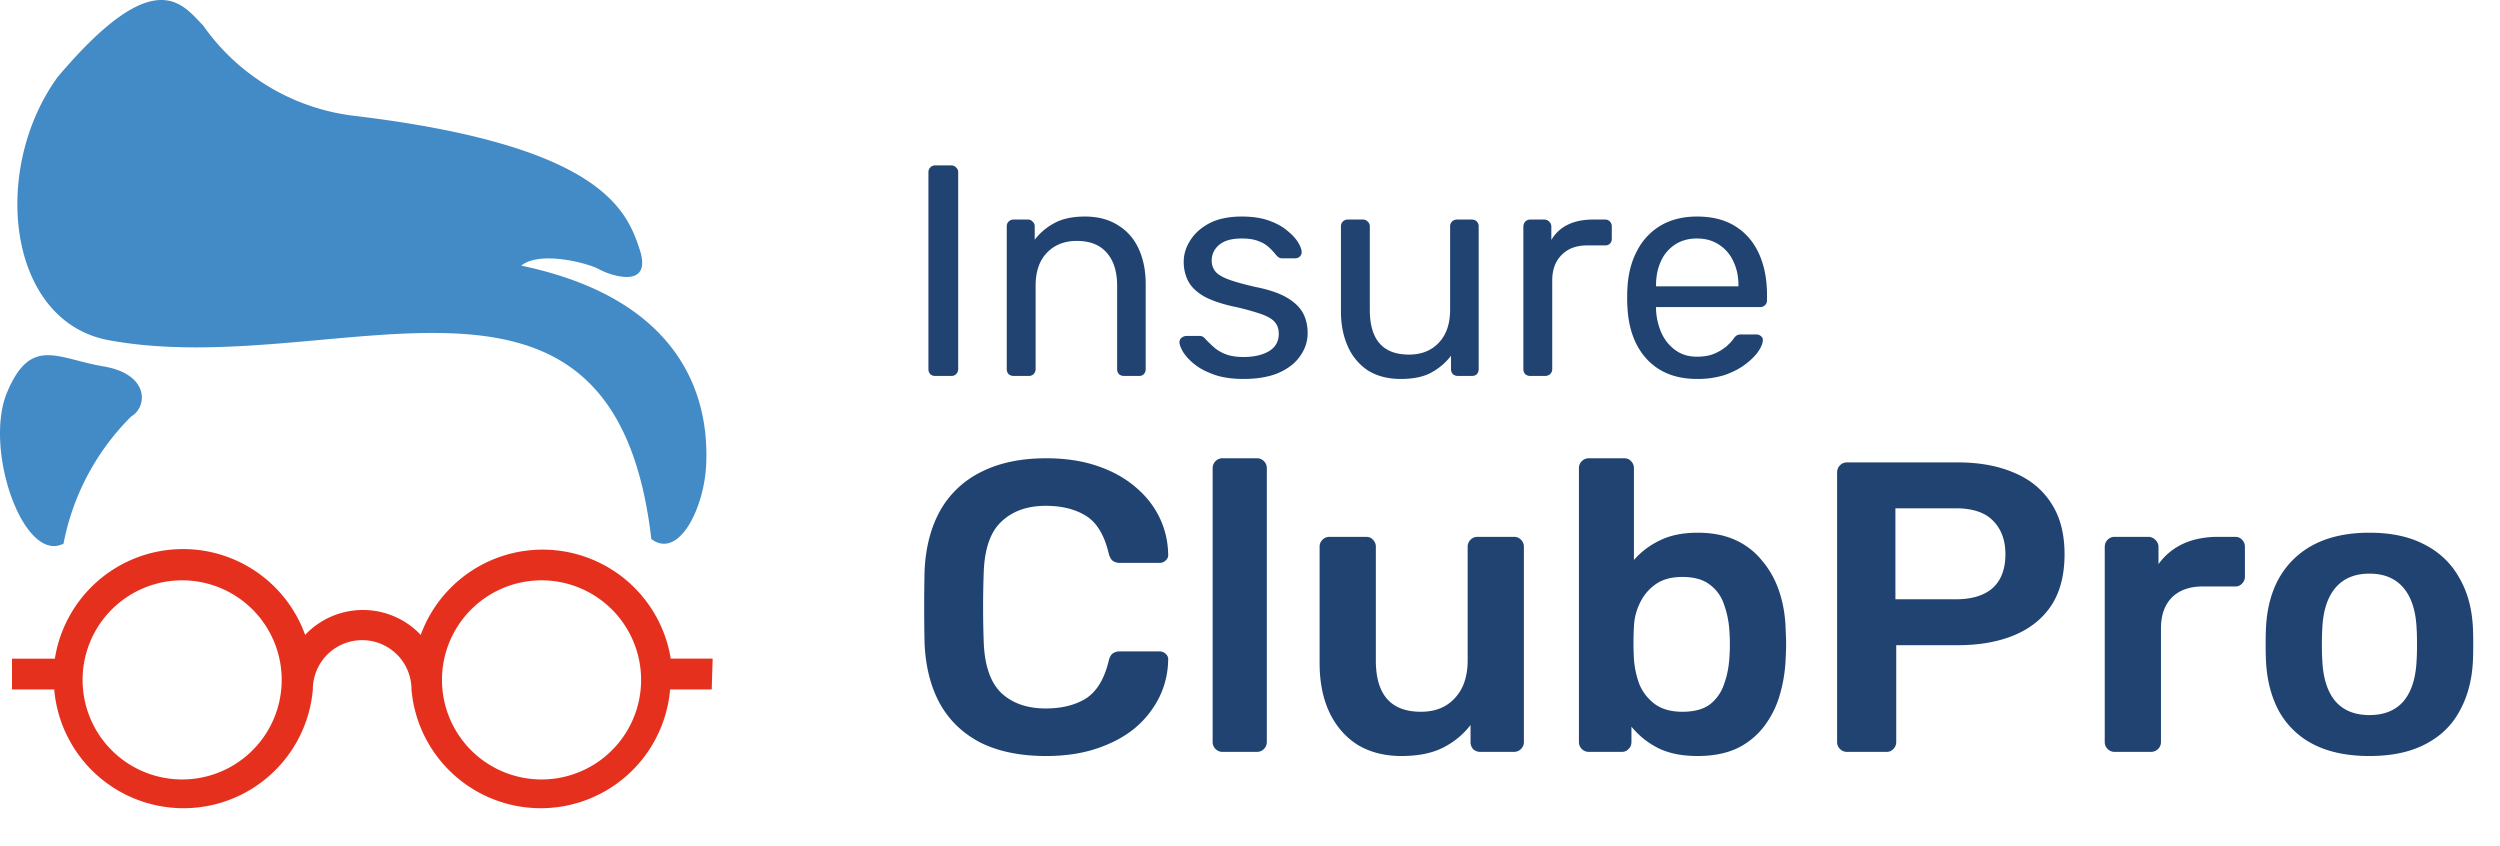
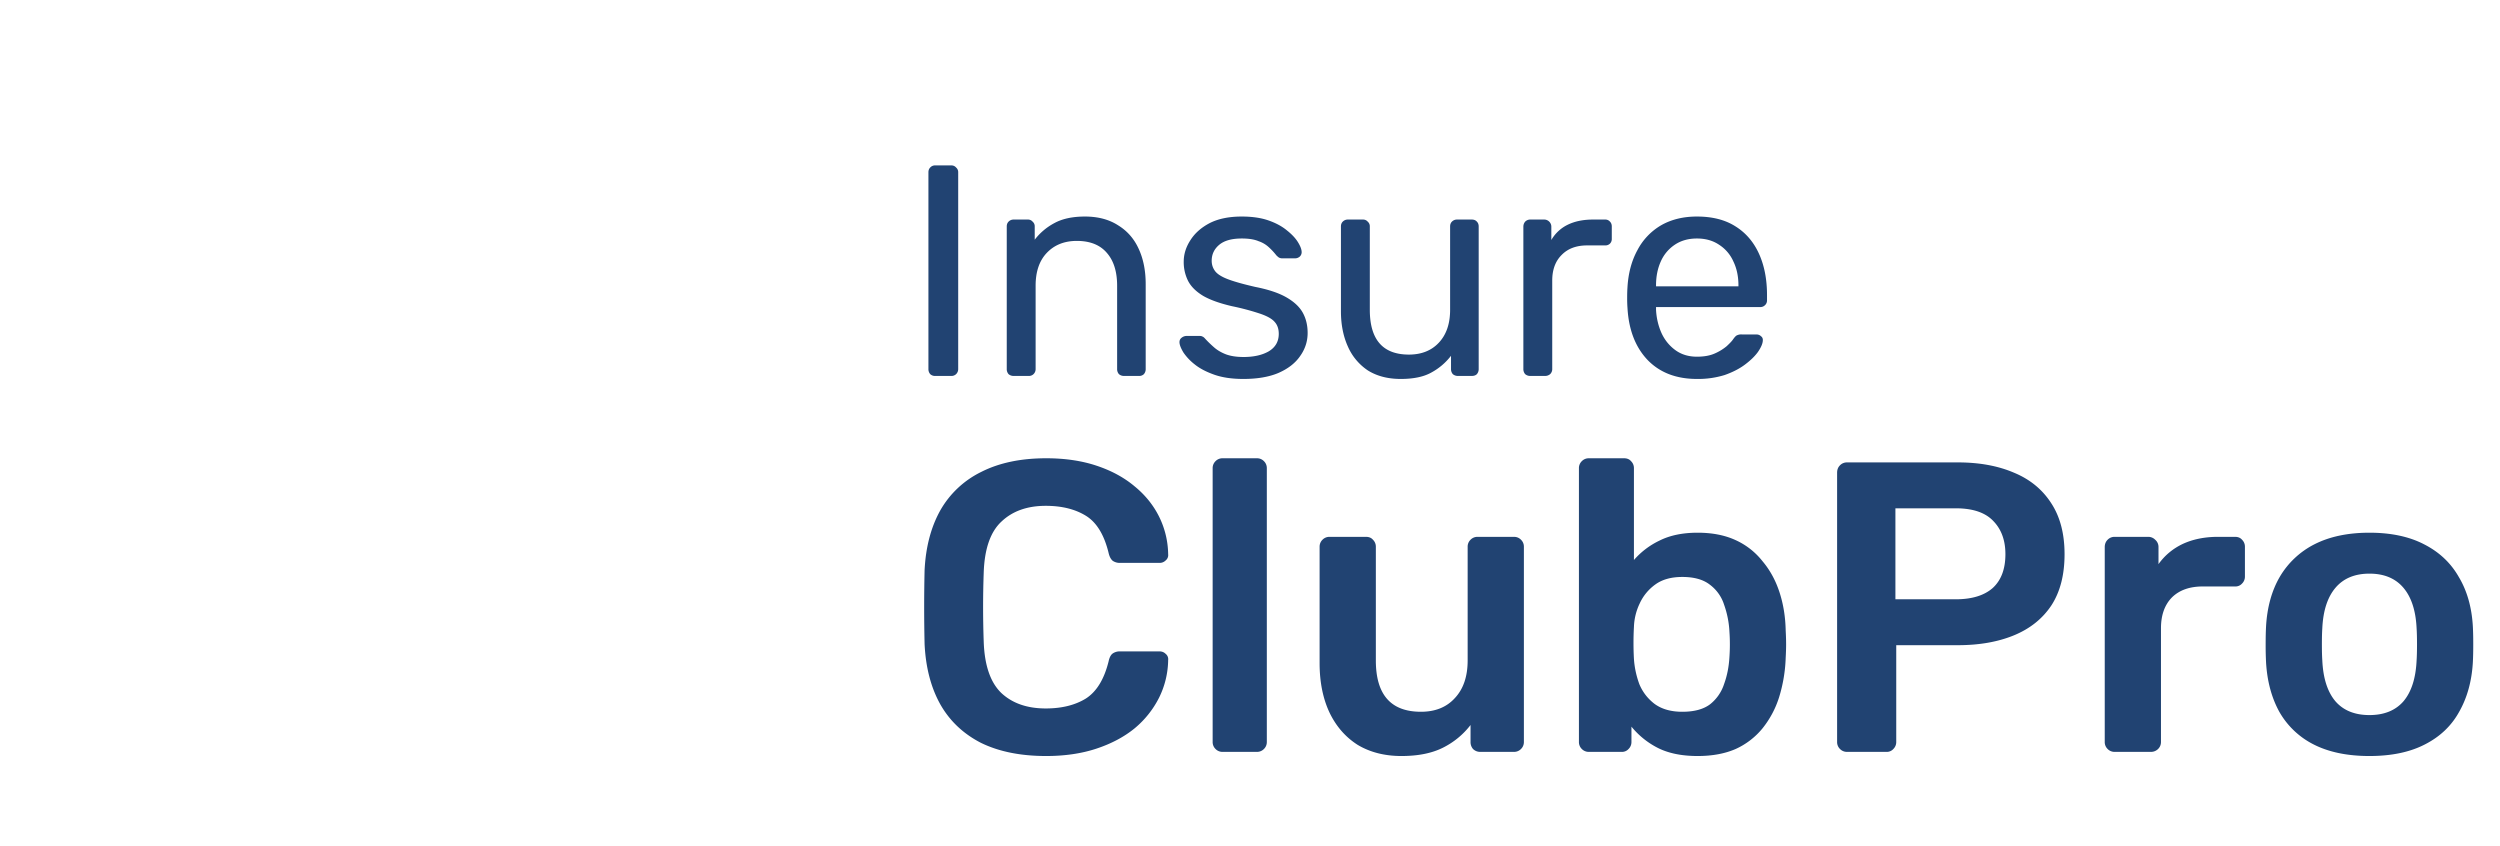
<svg xmlns="http://www.w3.org/2000/svg" width="133" height="45" fill="none">
  <path d="M49.76 20a.368.368 0 01-.272-.096.404.404 0 01-.096-.272V9.168c0-.107.032-.192.096-.256a.339.339 0 01.272-.112h.848a.32.32 0 01.256.112.32.32 0 01.112.256v10.464a.37.37 0 01-.112.272.346.346 0 01-.256.096h-.848zm4.167 0a.404.404 0 01-.272-.096.404.404 0 01-.096-.272v-7.584c0-.107.032-.192.096-.256a.37.37 0 01.272-.112h.752a.32.32 0 01.256.112.32.32 0 01.112.256v.704a3.201 3.201 0 011.04-.88c.427-.235.97-.352 1.632-.352.693 0 1.28.155 1.76.464.49.299.859.72 1.104 1.264.245.533.368 1.157.368 1.872v4.512a.404.404 0 01-.096.272.346.346 0 01-.256.096h-.8a.404.404 0 01-.272-.096.404.404 0 01-.096-.272V15.2c0-.747-.181-1.328-.544-1.744-.363-.427-.896-.64-1.6-.64-.661 0-1.195.213-1.6.64-.395.416-.592.997-.592 1.744v4.432a.37.37 0 01-.112.272.346.346 0 01-.256.096h-.8zm12.215.16c-.597 0-1.11-.075-1.536-.224-.426-.15-.773-.33-1.04-.544a2.803 2.803 0 01-.608-.64c-.128-.213-.197-.384-.208-.512-.01-.117.027-.208.112-.272a.426.426 0 01.256-.096h.704c.064 0 .112.01.144.032.043.01.096.053.16.128.139.15.293.299.464.448.17.15.379.272.624.368.256.096.57.144.944.144.544 0 .992-.101 1.344-.304.352-.213.528-.523.528-.928 0-.267-.075-.48-.224-.64-.138-.16-.394-.304-.768-.432a13.03 13.03 0 00-1.504-.4c-.64-.15-1.147-.33-1.52-.544-.373-.224-.64-.485-.8-.784a2.23 2.23 0 01-.24-1.04c0-.395.118-.773.352-1.136.235-.373.576-.677 1.024-.912.459-.235 1.03-.352 1.712-.352.555 0 1.03.07 1.424.208.395.139.72.315.976.528.256.203.448.405.576.608.128.203.198.373.208.512a.321.321 0 01-.096.272.382.382 0 01-.256.096h-.672a.367.367 0 01-.192-.048 1.208 1.208 0 01-.128-.112 3.398 3.398 0 00-.384-.416 1.505 1.505 0 00-.56-.336c-.224-.096-.522-.144-.896-.144-.533 0-.933.112-1.2.336-.266.224-.4.507-.4.848 0 .203.059.384.176.544.117.16.341.304.672.432.33.128.822.267 1.472.416.704.139 1.259.325 1.664.56.406.235.694.507.864.816.17.31.256.667.256 1.072 0 .448-.133.859-.4 1.232-.256.373-.64.672-1.152.896-.501.213-1.125.32-1.872.32zm8.38 0c-.682 0-1.264-.15-1.744-.448a2.941 2.941 0 01-1.072-1.28c-.245-.544-.368-1.168-.368-1.872v-4.512c0-.107.032-.192.096-.256a.37.37 0 01.272-.112h.8a.32.32 0 01.256.112.32.32 0 01.112.256v4.432c0 1.59.694 2.384 2.08 2.384.662 0 1.19-.208 1.584-.624.406-.427.608-1.013.608-1.76v-4.432c0-.107.032-.192.096-.256a.37.37 0 01.272-.112h.784c.118 0 .208.037.272.112.064.064.096.15.096.256v7.584a.404.404 0 01-.096.272c-.064.064-.154.096-.272.096h-.736a.404.404 0 01-.272-.096.404.404 0 01-.096-.272v-.704c-.288.373-.64.672-1.056.896-.405.224-.944.336-1.616.336zm6.89-.16a.404.404 0 01-.273-.096.404.404 0 01-.096-.272v-7.568c0-.107.032-.197.096-.272a.37.37 0 01.272-.112h.736a.37.37 0 01.272.112.37.37 0 01.112.272v.704a2.03 2.03 0 01.88-.816c.374-.181.822-.272 1.344-.272h.64a.32.32 0 01.256.112c.064.064.096.15.096.256v.656a.346.346 0 01-.096.256.346.346 0 01-.256.096h-.96c-.576 0-1.029.17-1.36.512-.33.33-.496.784-.496 1.36v4.704a.37.37 0 01-.112.272.404.404 0 01-.272.096h-.784zm8.865.16c-1.098 0-1.973-.336-2.624-1.008-.65-.683-1.008-1.61-1.072-2.784a7.103 7.103 0 01-.016-.528c0-.224.006-.405.016-.544.043-.757.219-1.419.528-1.984a3.3 3.3 0 011.264-1.328c.544-.31 1.179-.464 1.904-.464.81 0 1.488.17 2.032.512.555.341.976.827 1.264 1.456.288.63.432 1.365.432 2.208v.272a.339.339 0 01-.112.272.346.346 0 01-.256.096h-5.536v.144c.022.437.118.848.288 1.232.17.373.416.677.736.912s.704.352 1.152.352c.384 0 .704-.059.96-.176a2.61 2.61 0 00.624-.384c.16-.15.267-.261.32-.336.096-.139.17-.219.224-.24a.517.517 0 01.256-.048h.768c.107 0 .192.032.256.096.075.053.107.133.096.24-.01.16-.096.357-.256.592-.16.224-.39.448-.688.672-.298.224-.661.41-1.088.56a4.761 4.761 0 01-1.472.208zm-2.176-4.928h4.384v-.048c0-.48-.09-.907-.272-1.28a2.023 2.023 0 00-.752-.88c-.33-.224-.725-.336-1.184-.336-.458 0-.853.112-1.184.336a2.06 2.06 0 00-.736.88c-.17.373-.256.8-.256 1.28v.048zM55.656 40.22c-1.364 0-2.523-.235-3.476-.704-.939-.484-1.657-1.166-2.156-2.046-.499-.895-.777-1.965-.836-3.212a85.104 85.104 0 010-3.916c.059-1.232.337-2.295.836-3.19a5.063 5.063 0 012.178-2.046c.953-.484 2.105-.726 3.454-.726.997 0 1.892.132 2.684.396.792.264 1.467.63 2.024 1.1.557.455.99.99 1.298 1.606a4.63 4.63 0 01.484 2.002.36.36 0 01-.132.33.448.448 0 01-.33.132h-2.09a.666.666 0 01-.396-.11c-.103-.088-.176-.227-.22-.418-.235-.968-.638-1.628-1.21-1.98-.572-.352-1.283-.528-2.134-.528-.983 0-1.767.279-2.354.836-.587.543-.902 1.445-.946 2.706a51.753 51.753 0 000 3.696c.044 1.261.36 2.17.946 2.728.587.543 1.371.814 2.354.814.85 0 1.562-.176 2.134-.528.572-.367.975-1.027 1.21-1.98.044-.205.117-.345.22-.418a.666.666 0 01.396-.11h2.09c.132 0 .242.044.33.132a.36.36 0 01.132.33 4.63 4.63 0 01-.484 2.002 5.099 5.099 0 01-1.298 1.628c-.557.455-1.232.814-2.024 1.078-.792.264-1.687.396-2.684.396zm9.385-.22a.509.509 0 01-.374-.154.51.51 0 01-.154-.374V24.908a.51.51 0 01.154-.374.509.509 0 01.374-.154h1.826a.51.51 0 01.374.154.51.51 0 01.154.374v14.564a.51.51 0 01-.154.374.51.51 0 01-.374.154h-1.826zm9.518.22c-.894 0-1.672-.198-2.332-.594-.645-.41-1.144-.983-1.496-1.716-.352-.748-.528-1.628-.528-2.64v-6.182a.51.51 0 01.154-.374.51.51 0 01.374-.154h1.936c.162 0 .286.051.374.154a.51.51 0 01.154.374v6.05c0 1.819.8 2.728 2.398 2.728.763 0 1.364-.242 1.804-.726.455-.484.682-1.151.682-2.002v-6.05a.51.51 0 01.154-.374.51.51 0 01.374-.154h1.936c.147 0 .272.051.374.154a.51.51 0 01.154.374v10.384a.51.51 0 01-.154.374.509.509 0 01-.374.154h-1.782a.536.536 0 01-.396-.154.555.555 0 01-.132-.374v-.902a4.22 4.22 0 01-1.474 1.21c-.586.293-1.32.44-2.2.44zm15.754 0c-.85 0-1.562-.147-2.134-.44a4.364 4.364 0 01-1.386-1.122v.814a.51.51 0 01-.154.374.466.466 0 01-.374.154h-1.738a.51.51 0 01-.374-.154.51.51 0 01-.154-.374V24.908a.51.51 0 01.154-.374.51.51 0 01.374-.154h1.87c.162 0 .286.051.374.154a.51.51 0 01.154.374v4.884a4.2 4.2 0 011.364-1.034c.558-.279 1.232-.418 2.024-.418.778 0 1.452.132 2.024.396a3.841 3.841 0 011.43 1.122c.396.47.697 1.02.902 1.65.206.63.316 1.313.33 2.046.015.264.022.506.022.726 0 .205-.007.44-.022.704a7.95 7.95 0 01-.352 2.112 5.081 5.081 0 01-.88 1.65 3.94 3.94 0 01-1.43 1.1c-.572.25-1.246.374-2.024.374zm-.814-2.354c.631 0 1.122-.132 1.474-.396a2.25 2.25 0 00.748-1.078c.162-.44.257-.924.286-1.452.03-.44.03-.88 0-1.32a5.005 5.005 0 00-.286-1.452 2.123 2.123 0 00-.748-1.056c-.352-.279-.843-.418-1.474-.418-.586 0-1.063.132-1.43.396a2.55 2.55 0 00-.836 1.012c-.19.396-.293.814-.308 1.254a15.499 15.499 0 000 1.694c.03.455.125.902.286 1.342.176.425.448.777.814 1.056.382.279.873.418 1.474.418zM98.262 40a.509.509 0 01-.374-.154.51.51 0 01-.154-.374V25.15c0-.161.05-.293.154-.396a.509.509 0 01.374-.154h5.896c1.144 0 2.141.183 2.992.55.85.352 1.51.895 1.98 1.628.469.719.704 1.62.704 2.706 0 1.1-.235 2.01-.704 2.728-.47.704-1.13 1.232-1.98 1.584-.851.352-1.848.528-2.992.528h-3.278v5.148a.512.512 0 01-.154.374.466.466 0 01-.374.154h-2.09zm2.574-8.118h3.212c.85 0 1.503-.198 1.958-.594.454-.41.682-1.012.682-1.804 0-.733-.213-1.32-.638-1.76-.426-.455-1.093-.682-2.002-.682h-3.212v4.84zM112.5 40a.507.507 0 01-.374-.154.508.508 0 01-.154-.374V29.11c0-.161.051-.293.154-.396a.507.507 0 01.374-.154h1.782a.51.51 0 01.374.154.503.503 0 01.176.396v.902c.337-.47.77-.829 1.298-1.078.542-.25 1.166-.374 1.87-.374h.902c.161 0 .286.051.374.154a.512.512 0 01.154.374v1.584a.512.512 0 01-.154.374.466.466 0 01-.374.154h-1.716c-.704 0-1.254.198-1.65.594-.382.396-.572.939-.572 1.628v6.05a.512.512 0 01-.154.374.537.537 0 01-.396.154H112.5zm13.555.22c-1.173 0-2.163-.205-2.97-.616a4.352 4.352 0 01-1.826-1.738c-.411-.748-.645-1.62-.704-2.618a17.552 17.552 0 01-.022-.968c0-.381.007-.704.022-.968.059-1.012.301-1.885.726-2.618a4.497 4.497 0 011.848-1.738c.807-.41 1.782-.616 2.926-.616 1.144 0 2.112.205 2.904.616.807.41 1.423.99 1.848 1.738.44.733.689 1.606.748 2.618.015.264.022.587.022.968s-.007.704-.022.968c-.059.997-.301 1.87-.726 2.618-.411.748-1.019 1.327-1.826 1.738-.792.41-1.775.616-2.948.616zm0-2.178c.777 0 1.379-.242 1.804-.726.425-.499.66-1.225.704-2.178.015-.22.022-.506.022-.858s-.007-.638-.022-.858c-.044-.939-.279-1.657-.704-2.156-.425-.499-1.027-.748-1.804-.748-.777 0-1.379.25-1.804.748-.425.499-.66 1.217-.704 2.156-.015.22-.022.506-.022.858s.007.638.022.858c.044.953.279 1.68.704 2.178.425.484 1.027.726 1.804.726z" fill="#214372" />
-   <path d="M3.069 4.096C-.506 9.016.379 17.1 5.79 18.1c12.02 2.214 26.86-6.723 28.86 10.577 1.46 1.099 2.821-1.64 2.92-3.985.098-2.345-.28-8.56-9.84-10.56.984-.804 3.526-.148 4.15.197.622.344 2.853 1.082 2.148-1.066-.706-2.149-2.132-5.56-15.317-7.117a11.478 11.478 0 01-7.903-4.789c-1.1-1.115-2.542-3.41-7.74 2.74zm.31 24.827a12.986 12.986 0 013.607-6.772c.87-.509.968-2.247-1.475-2.657-2.444-.41-3.87-1.64-5.133 1.378-1.263 3.017.87 9.134 3 8.051z" fill="#428BC6" />
-   <path d="M37.913 35.039h-2.23a6.904 6.904 0 00-13.3-1.263 4.23 4.23 0 00-6.15 0A6.903 6.903 0 002.919 35.04H.638v1.64h2.247a6.904 6.904 0 0013.758 0 2.624 2.624 0 015.248 0 6.904 6.904 0 0013.758 0h2.214l.05-1.64zM9.69 41.467a5.296 5.296 0 110-10.593 5.296 5.296 0 010 10.593zm19.12 0a5.296 5.296 0 110-10.593 5.296 5.296 0 010 10.593z" fill="#E6301E" />
</svg>